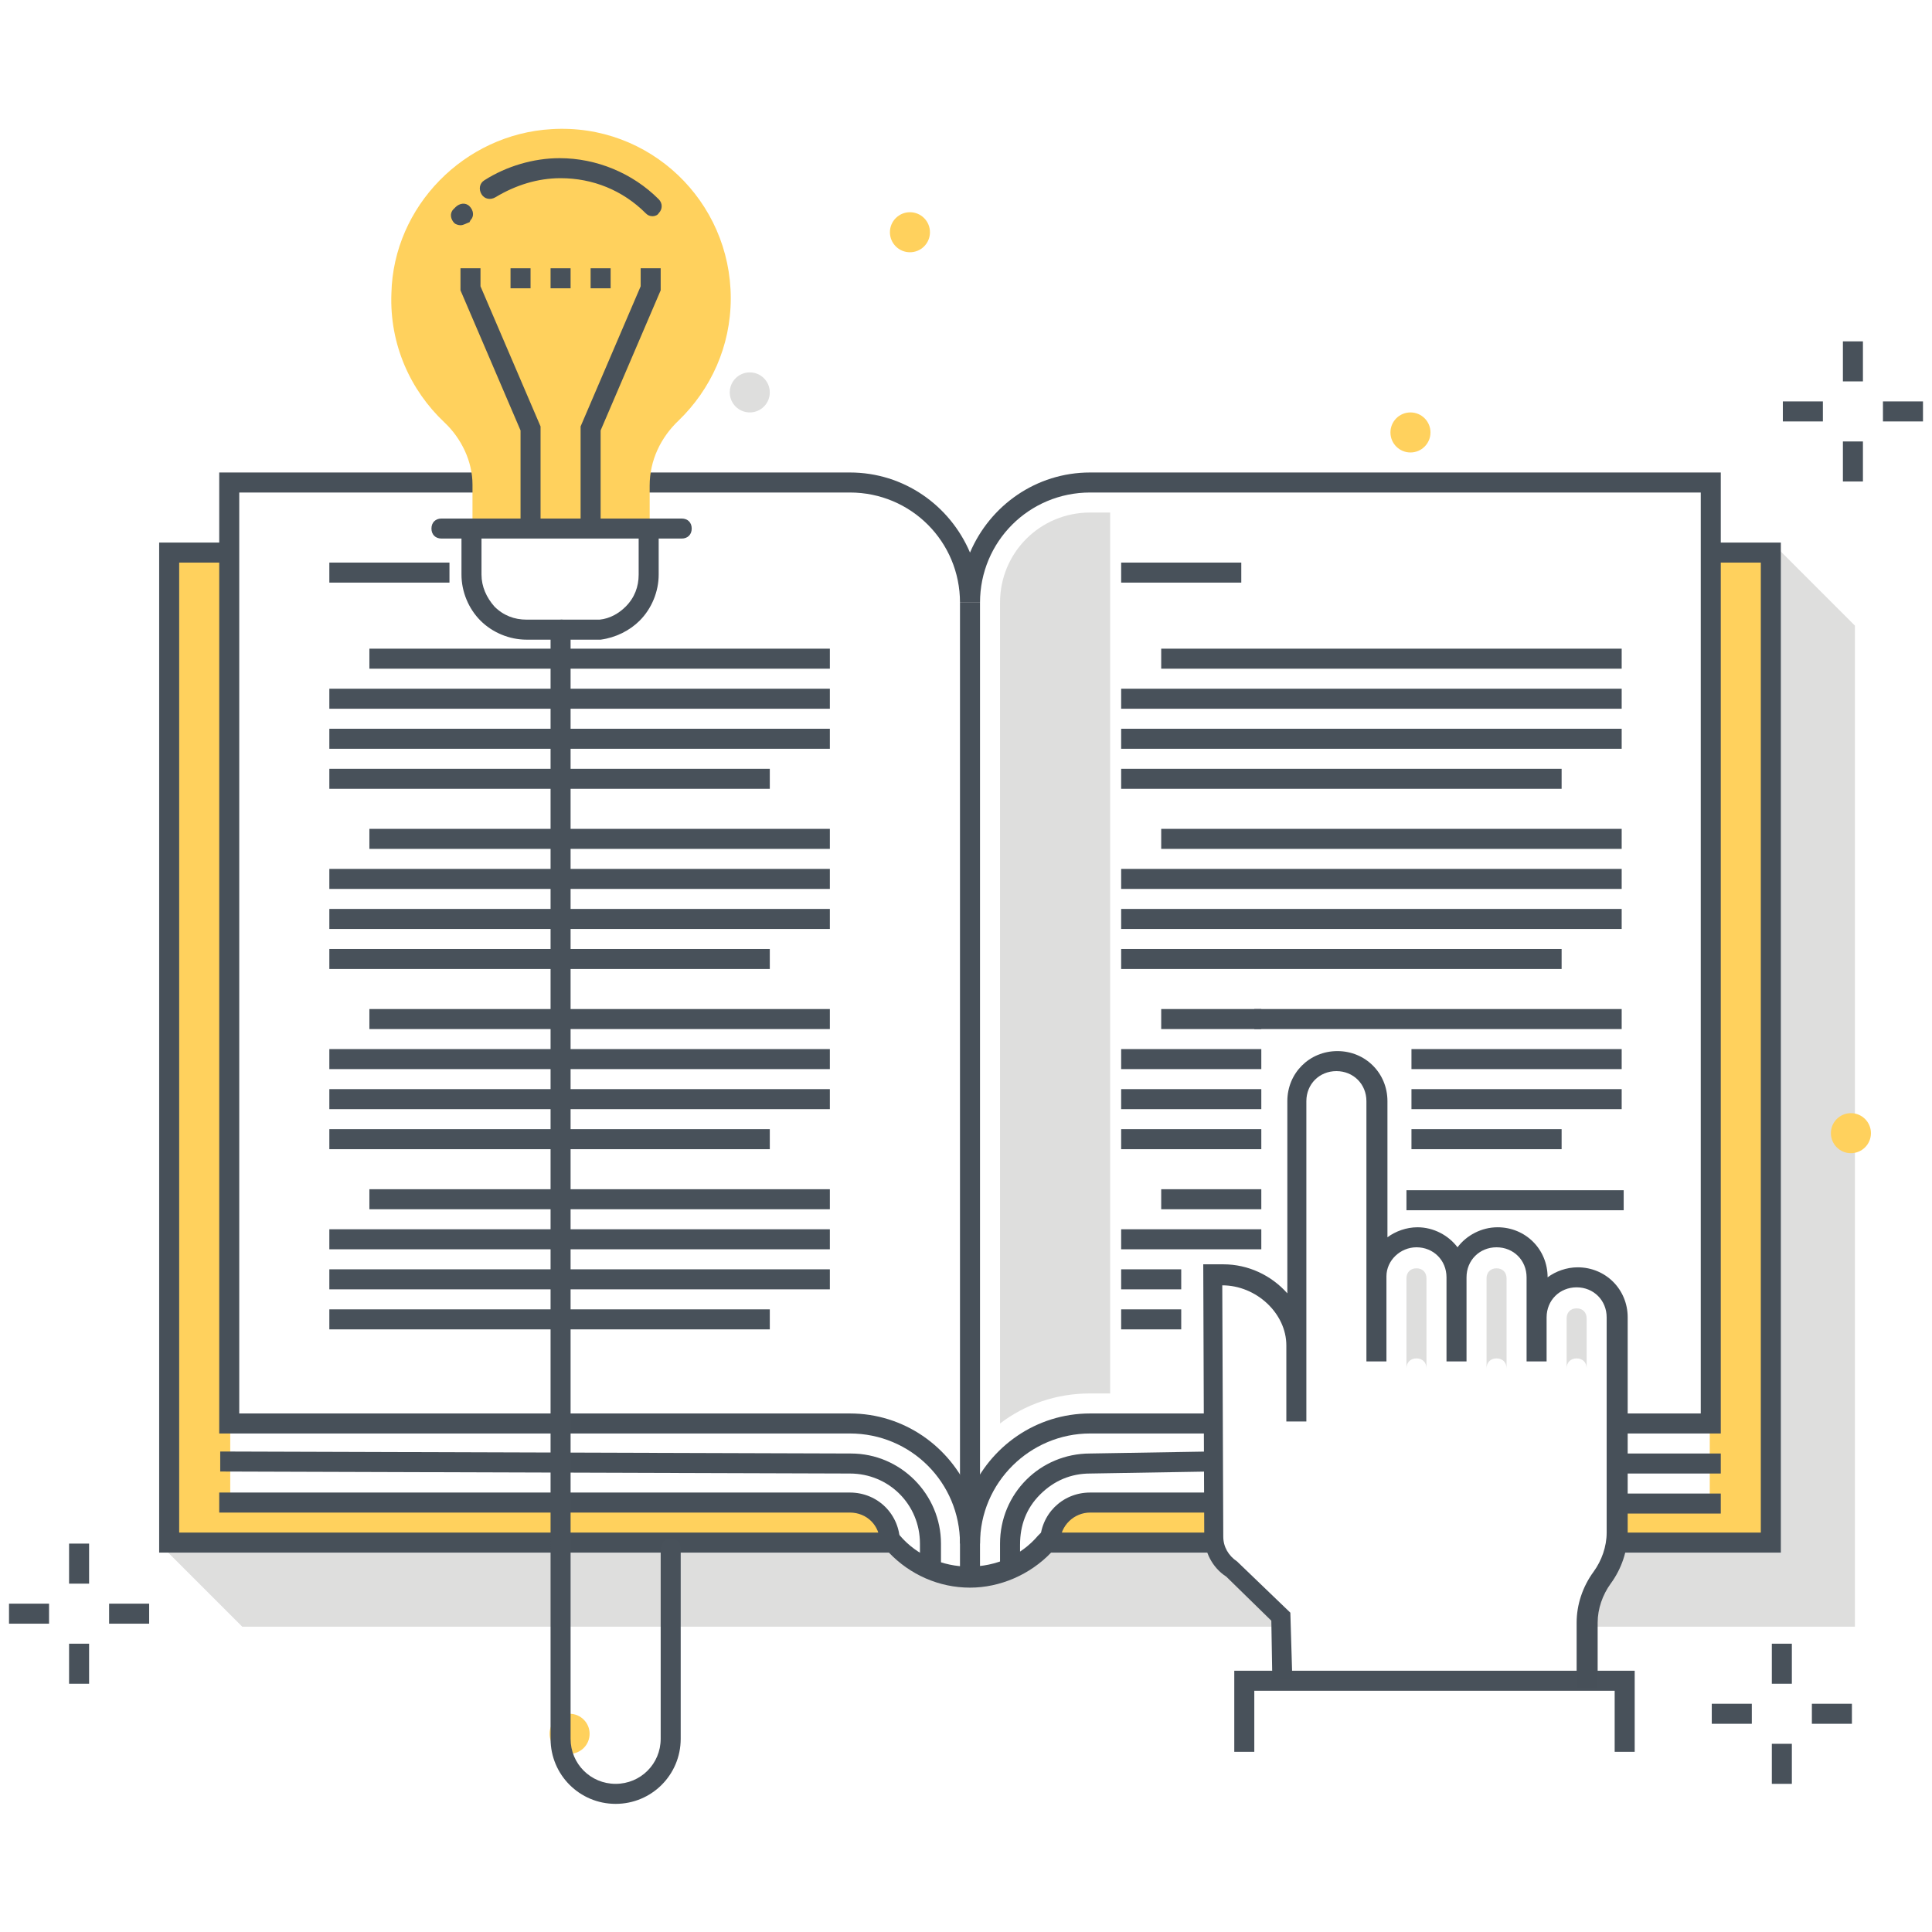
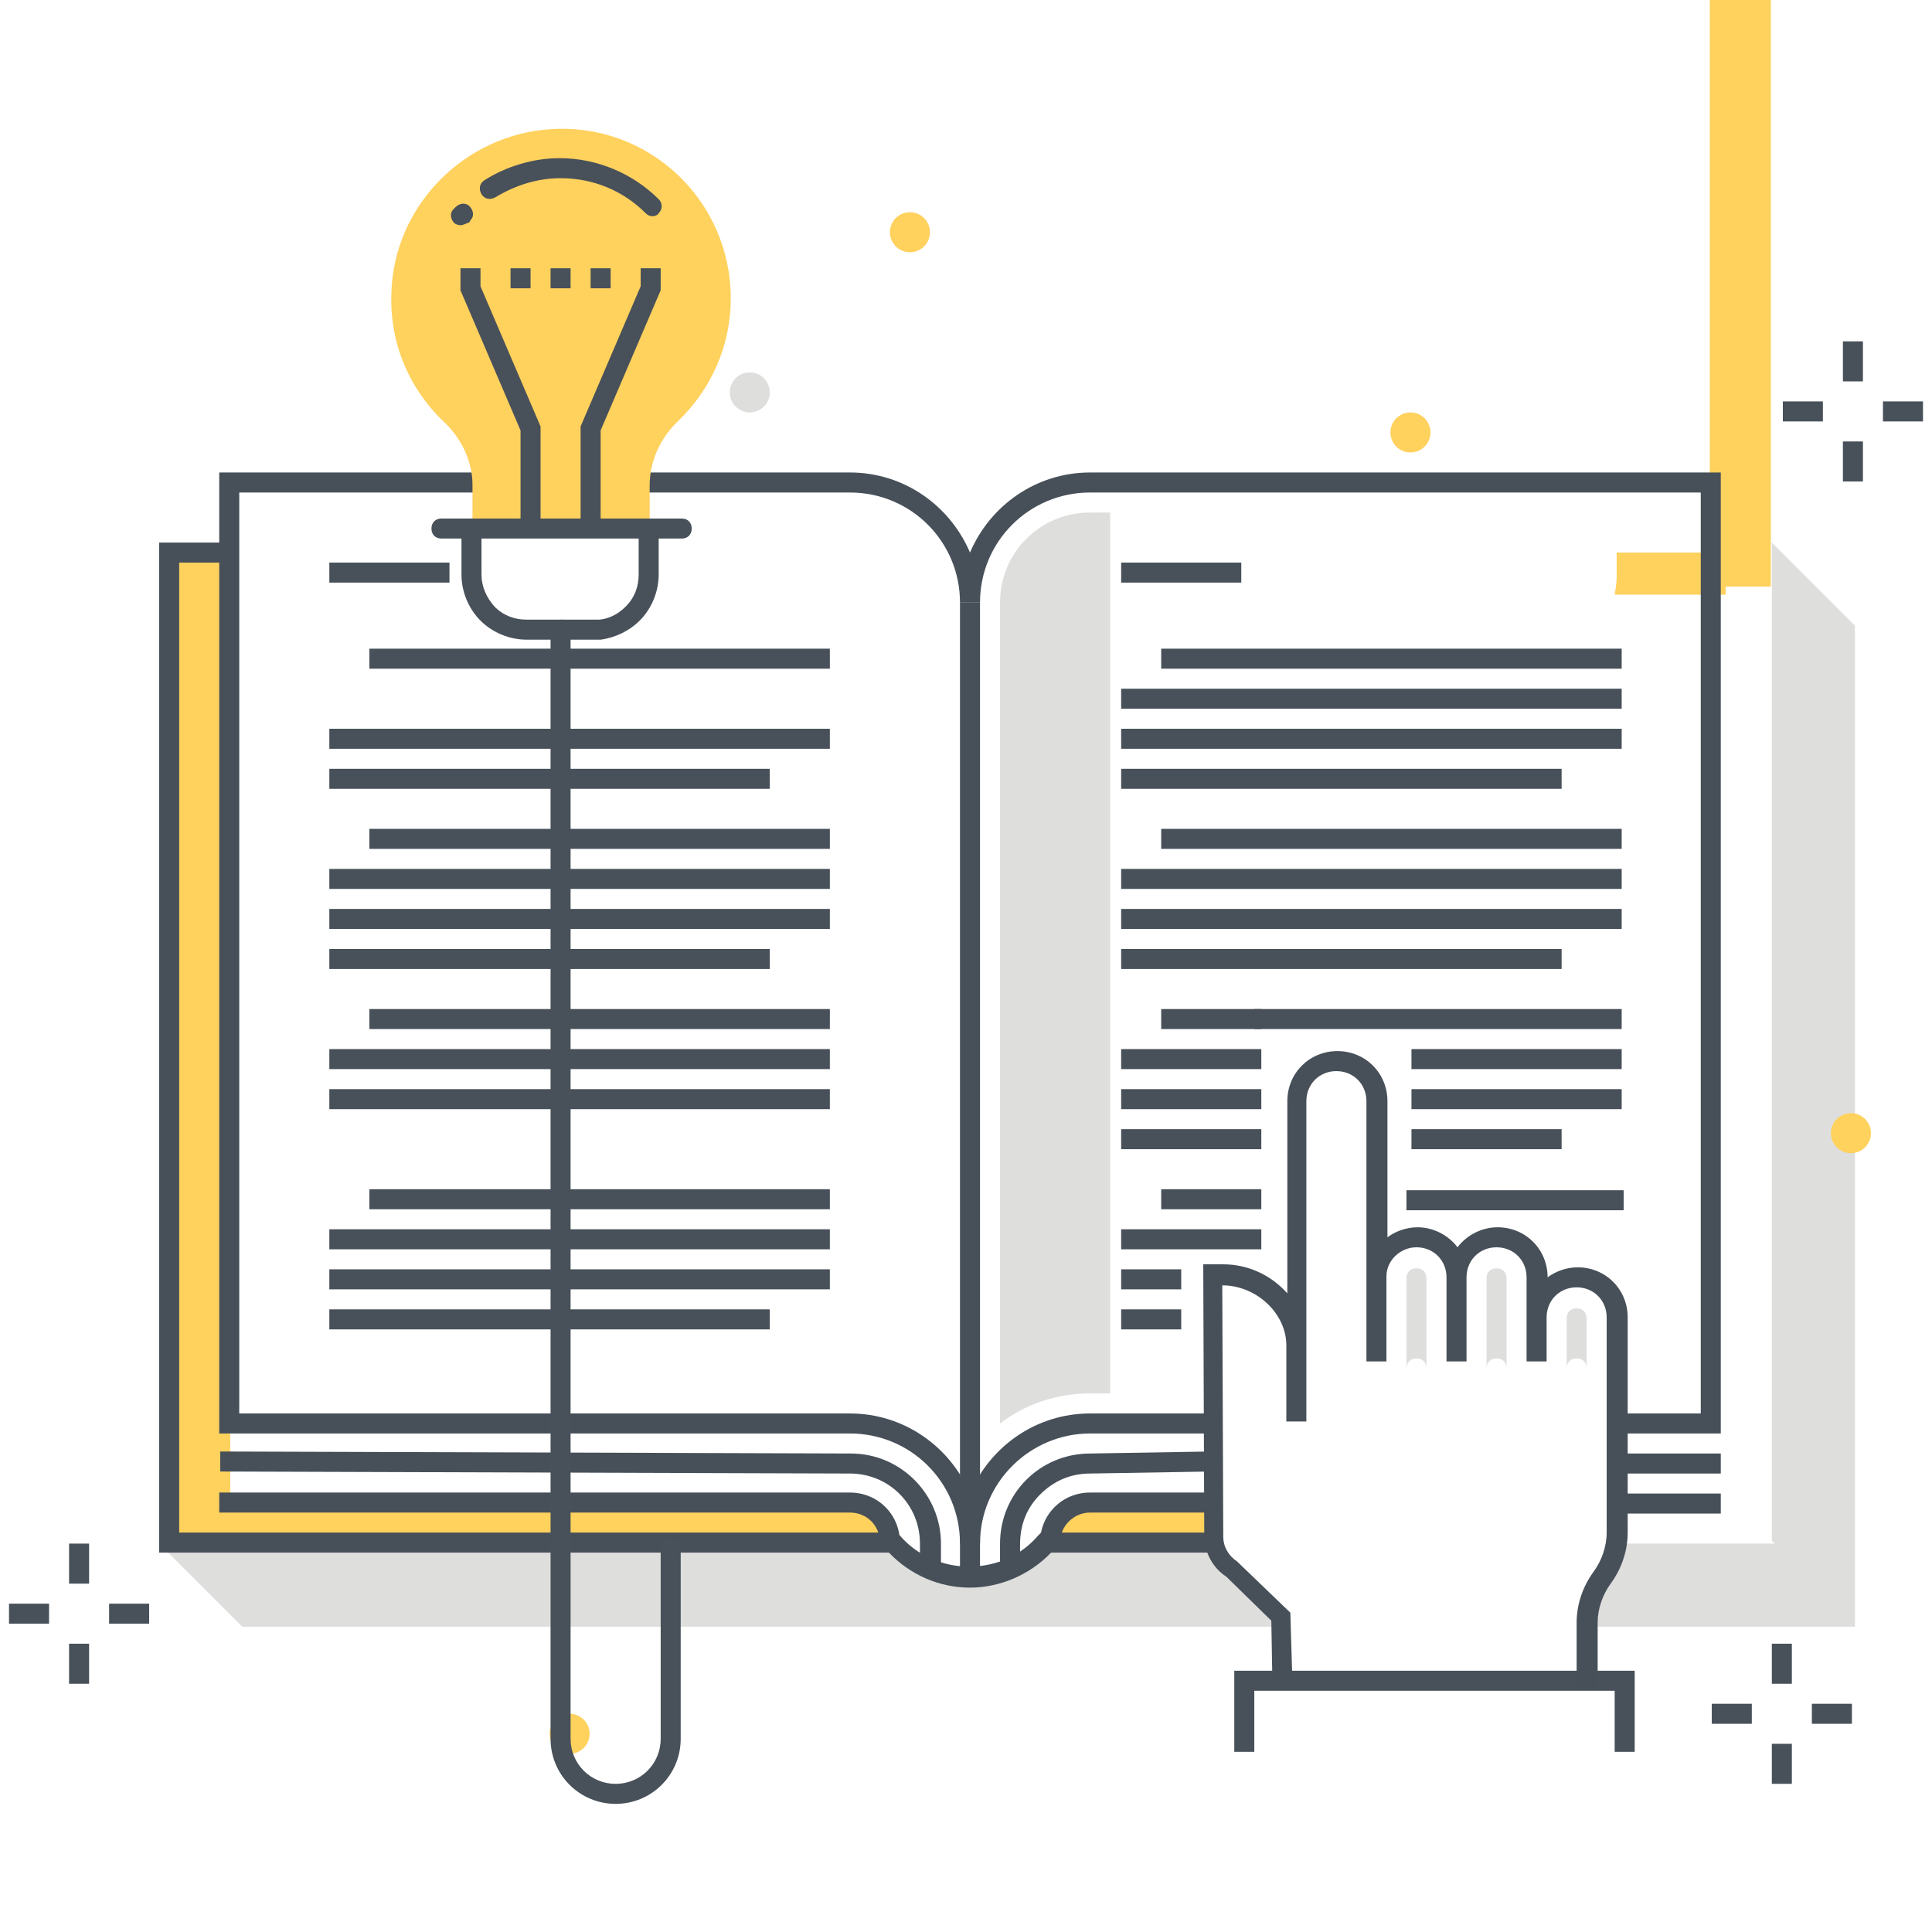
<svg xmlns="http://www.w3.org/2000/svg" xmlns:xlink="http://www.w3.org/1999/xlink" version="1.1" id="Layer_1" x="0px" y="0px" viewBox="0 0 193 193" style="enable-background:new 0 0 193 193;" xml:space="preserve">
  <style type="text/css">
	.st0{clip-path:url(#SVGID_2_);}
	.st1{fill:#FFD15D;}
	.st2{fill:none;}
	.st3{fill:#DEDEDD;}
	.st4{fill:#475059;}
	.st5{fill:#48515A;}
</style>
  <g>
    <defs>
      <rect id="SVGID_1_" width="193" height="193" />
    </defs>
    <clipPath id="SVGID_2_">
      <use xlink:href="#SVGID_1_" style="overflow:visible;" />
    </clipPath>
    <g class="st0">
      <g>
        <g>
          <g>
            <g>
              <path class="st1" d="M121.2,152.6l0-2.8h-12.4c-2.3,0-4.1,1.8-4.1,4.1h16.8C121.3,153.5,121.3,153.1,121.2,152.6z" />
            </g>
            <g>
-               <path class="st1" d="M170.8,55.2v94.6h-9.3v2.4c0,0.6-0.1,1.2-0.2,1.8h11.1v-0.8h4.5v-98H170.8z" />
+               <path class="st1" d="M170.8,55.2h-9.3v2.4c0,0.6-0.1,1.2-0.2,1.8h11.1v-0.8h4.5v-98H170.8z" />
            </g>
          </g>
          <g>
            <path class="st1" d="M89.1,153.9c0-2.3-1.8-4.1-4.1-4.1h-62V55.2h-6v98h4.5v0.8H89.1z" />
          </g>
          <g>
            <g>
              <polygon class="st2" points="137.5,135.1 137.5,126.7 137.5,126.7       " />
            </g>
            <g>
              <path class="st2" d="M161.5,152.2l0-21.5c0-2.2-1.8-4-4-4s-4,1.8-4,4l0,4.4l0-8.4c0-2.2-1.8-4-4-4s-4,1.8-4,4l0,8.4l0-8.4        c0-2.2-1.8-4-4-4c-2.2,0-4,1.8-4,4l0,8.4l0-8.4v0v-17.6c0-2.2-1.8-4-4-4s-4,1.8-4,4v24.4v7.6v-7.6c0-3.9-3.5-7-7.4-7h-1        l0.1,26.1c0,0.5,0.1,1.1,0.3,1.6h39.6C161.4,153.5,161.5,152.9,161.5,152.2z" />
            </g>
            <g>
              <path class="st3" d="M127.9,160.7l-4.9-4.7c-0.7-0.4-1.2-1.1-1.5-1.8H104c0,0,0,0,0,0c-1.2,1.4-2.5,2-3.9,2.2        c-0.2,0.1-0.4,0.2-0.6,0.3c-1.7,0.5-3.5,0.3-5.3,0.3c-0.7,0-1.3-0.3-1.6-0.8c-0.2,0-0.4-0.1-0.6-0.1c-0.3-0.1-0.5-0.2-0.7-0.4        c0,0-0.1,0-0.1,0c-1.1,0.1-1.7-0.7-1.9-1.5H15.9l8.3,8.3H128L127.9,160.7z" />
            </g>
            <g>
              <path class="st3" d="M185.3,62.5l-8.3-8.3v99.7l0.3,0.3h-16.1c-0.2,0.9-0.6,1.7-1.2,2.5c-1,1.3-1.5,2.9-1.5,4.5v1.3h26.8V62.5        z" />
            </g>
          </g>
          <g>
            <path class="st3" d="M108.9,51.2c-5,0-9,4-9,9v82c2.5-1.9,5.6-3,9-3h2v-88H108.9z" />
          </g>
          <g>
            <g>
              <g>
                <path class="st4" d="M93.9,157.2h-2v-3c0-3.9-3.1-7-7-7L22,147l0-2l63,0.2c5,0,9,4.1,9,9V157.2z" />
              </g>
            </g>
            <g>
              <g>
                <path class="st4" d="M89.9,154.1h-2c0-1.7-1.3-3-3-3h-63v-2h63C87.7,149.1,89.9,151.3,89.9,154.1z" />
              </g>
            </g>
          </g>
          <g>
            <g>
              <g>
                <path class="st4" d="M101.9,157.2l-2,0l0-3c0-5,4-9,9-9l12-0.2l0,2l-12,0.2c-1.9,0-3.6,0.7-5,2.1s-2,3.1-2,5L101.9,157.2z" />
              </g>
            </g>
            <g>
              <g>
                <path class="st4" d="M105.9,154.1h-2c0-2.8,2.2-5,5-5h12v2h-12C107.3,151.1,105.9,152.4,105.9,154.1z" />
              </g>
            </g>
            <g>
              <g>
-                 <polygon class="st4" points="177.9,155.1 161.2,155.1 161.2,153.1 175.9,153.1 175.9,56.2 170.9,56.2 170.9,54.2 177.9,54.2                 " />
-               </g>
+                 </g>
              <g>
                <path class="st4" d="M96.9,158.6C96.9,158.6,96.9,158.6,96.9,158.6c-3.1,0-6-1.3-8.1-3.5H15.9l0-100.9h7v2h-5l0,96.9h71.7         l0.3,0.3c1.7,2,4.3,3.1,6.9,3.1l0,0c2.7,0,5.2-1.1,6.9-3.1l0.3-0.3h17.6v2H105C102.9,157.3,99.9,158.6,96.9,158.6z" />
              </g>
            </g>
          </g>
          <g>
            <path class="st4" d="M97.9,154.2h-2c0-6.1-4.9-11-11-11h-63v-96h63c5.4,0,10,3.3,12,8c2-4.7,6.6-8,12-8h63v96h-10.3v-2h8.3v-92       h-61c-6.1,0-11,4.9-11,11h-2c0-6.1-4.9-11-11-11h-61v92h61c5.4,0,10,3.3,12,8c2-4.7,6.6-8,12-8h12v2h-12       C102.9,143.2,97.9,148.1,97.9,154.2z" />
          </g>
          <g>
            <rect x="95.9" y="60.2" class="st4" width="2" height="90" />
          </g>
          <g>
            <g>
              <polygon class="st5" points="163.3,175 161.3,175 161.3,168.9 125.3,168.9 125.3,175 123.3,175 123.3,166.9 163.3,166.9               " />
            </g>
            <g>
              <path class="st4" d="M159.5,168.6h-2v-6.5c0-1.8,0.6-3.6,1.7-5.1c0.8-1.1,1.3-2.5,1.3-3.9v-21.5c0-1.7-1.3-3-3-3        c-1.7,0-3,1.3-3,3v4.4h-2l0-8.4c0-1.7-1.3-3-3-3s-3,1.3-3,3l0,8.4h-2l0-8.4c0-1.7-1.3-3-3-3c-1.6,0-3,1.3-3,2.9v8.5h-2l0-8.4        c0,0,0-0.1,0-0.1l0-17.5c0-1.7-1.3-3-3-3c-1.7,0-3,1.3-3,3v32h-2v-7.6c0-3.2-3-6-6.4-6l0.1,25.1c0,1,0.5,1.9,1.4,2.5l0.1,0.1        l5.2,5l0.2,6.7l-2,0l-0.1-5.9l-4.5-4.4c-1.4-0.9-2.2-2.5-2.2-4.1l-0.1-27.1h2c2.5,0,4.8,1.1,6.4,2.9v-19.2c0-2.8,2.2-5,5-5        s5,2.2,5,5l0,13.6c0.8-0.6,1.9-1,3-1c1.6,0,3.1,0.8,4,2c0.9-1.2,2.4-2,4-2c2.8,0,5,2.2,5,5v0c0.8-0.6,1.9-1,3-1        c2.8,0,5,2.2,5,5v21.5c0,1.8-0.6,3.6-1.7,5.1c-0.8,1.1-1.3,2.5-1.3,3.9V168.6z" />
            </g>
            <g>
              <g>
                <path class="st3" d="M157.5,135.7c0.6,0,1,0.4,1,1v-5c0-0.6-0.4-1-1-1s-1,0.4-1,1v5C156.5,136.1,156.9,135.7,157.5,135.7z" />
              </g>
              <g>
                <path class="st3" d="M149.5,135.7c0.6,0,1,0.4,1,1v-9c0-0.6-0.4-1-1-1s-1,0.4-1,1v9C148.5,136.1,148.9,135.7,149.5,135.7z" />
              </g>
              <g>
                <path class="st3" d="M141.5,135.7c0.6,0,1,0.4,1,1v-9c0-0.6-0.4-1-1-1s-1,0.4-1,1v9C140.5,136.1,140.9,135.7,141.5,135.7z" />
              </g>
            </g>
          </g>
          <g>
            <rect x="32.9" y="56.2" class="st5" width="12" height="2" />
          </g>
          <g>
            <rect x="36.9" y="64.8" class="st5" width="46" height="2" />
          </g>
          <g>
-             <rect x="32.9" y="68.8" class="st5" width="50" height="2" />
-           </g>
+             </g>
          <g>
            <rect x="32.9" y="72.8" class="st5" width="50" height="2" />
          </g>
          <g>
            <rect x="32.9" y="76.8" class="st5" width="44" height="2" />
          </g>
          <g>
            <rect x="36.9" y="82.8" class="st5" width="46" height="2" />
          </g>
          <g>
            <rect x="32.9" y="86.8" class="st5" width="50" height="2" />
          </g>
          <g>
            <rect x="32.9" y="90.8" class="st5" width="50" height="2" />
          </g>
          <g>
            <rect x="32.9" y="94.8" class="st5" width="44" height="2" />
          </g>
          <g>
            <rect x="36.9" y="100.8" class="st5" width="46" height="2" />
          </g>
          <g>
            <rect x="32.9" y="104.8" class="st5" width="50" height="2" />
          </g>
          <g>
            <rect x="32.9" y="108.8" class="st5" width="50" height="2" />
          </g>
          <g>
-             <rect x="32.9" y="112.8" class="st5" width="44" height="2" />
-           </g>
+             </g>
          <g>
            <rect x="36.9" y="118.8" class="st5" width="46" height="2" />
          </g>
          <g>
            <rect x="32.9" y="122.8" class="st5" width="50" height="2" />
          </g>
          <g>
            <rect x="32.9" y="126.8" class="st5" width="50" height="2" />
          </g>
          <g>
            <rect x="32.9" y="130.8" class="st5" width="44" height="2" />
          </g>
          <g>
            <rect x="160.9" y="145.2" class="st4" width="11" height="2" />
          </g>
          <g>
            <rect x="160.9" y="149.2" class="st4" width="11" height="2" />
          </g>
          <g>
            <g>
              <rect x="112" y="56.2" class="st5" width="12" height="2" />
            </g>
            <g>
              <rect x="116" y="64.8" class="st5" width="46" height="2" />
            </g>
            <g>
              <rect x="112" y="68.8" class="st5" width="50" height="2" />
            </g>
            <g>
              <rect x="112" y="72.8" class="st5" width="50" height="2" />
            </g>
            <g>
              <rect x="112" y="76.8" class="st5" width="44" height="2" />
            </g>
            <g>
              <rect x="116" y="82.8" class="st5" width="46" height="2" />
            </g>
            <g>
              <rect x="112" y="86.8" class="st5" width="50" height="2" />
            </g>
            <g>
              <rect x="112" y="90.8" class="st5" width="50" height="2" />
            </g>
            <g>
              <rect x="112" y="94.8" class="st5" width="44" height="2" />
            </g>
            <g>
              <rect x="116" y="100.8" class="st5" width="10" height="2" />
            </g>
            <g>
              <rect x="112" y="104.8" class="st5" width="14" height="2" />
            </g>
            <g>
              <rect x="112" y="108.8" class="st5" width="14" height="2" />
            </g>
            <g>
              <rect x="112" y="112.8" class="st5" width="14" height="2" />
            </g>
            <g>
              <rect x="116" y="118.8" class="st5" width="10" height="2" />
            </g>
            <g>
              <rect x="112" y="122.8" class="st5" width="14" height="2" />
            </g>
            <g>
              <rect x="112" y="126.8" class="st5" width="6" height="2" />
            </g>
            <g>
              <rect x="112" y="130.8" class="st5" width="6" height="2" />
            </g>
            <g>
              <g>
                <rect x="125.3" y="100.8" class="st5" width="36.7" height="2" />
              </g>
              <g>
                <rect x="141" y="104.8" class="st5" width="21" height="2" />
              </g>
              <g>
                <rect x="141" y="108.8" class="st5" width="21" height="2" />
              </g>
              <g>
                <rect x="141" y="112.8" class="st5" width="15" height="2" />
              </g>
            </g>
          </g>
          <g>
            <rect x="140.5" y="118.9" class="st5" width="21.7" height="2" />
          </g>
        </g>
        <g>
          <g>
            <g>
              <rect x="184.1" y="34.1" class="st5" width="2" height="4" />
            </g>
            <g>
              <rect x="184.1" y="44.1" class="st5" width="2" height="4" />
            </g>
          </g>
          <g>
            <g>
              <rect x="188.1" y="40.1" class="st5" width="4" height="2" />
            </g>
            <g>
              <rect x="178.1" y="40.1" class="st5" width="4" height="2" />
            </g>
          </g>
        </g>
        <g>
          <g>
            <g>
              <rect x="6.9" y="154.2" class="st5" width="2" height="4" />
            </g>
            <g>
              <rect x="6.9" y="164.2" class="st5" width="2" height="4" />
            </g>
          </g>
          <g>
            <g>
              <rect x="10.9" y="160.2" class="st5" width="4" height="2" />
            </g>
            <g>
              <rect x="0.9" y="160.2" class="st5" width="4" height="2" />
            </g>
          </g>
        </g>
        <g>
          <g>
            <g>
              <rect x="177" y="164.2" class="st5" width="2" height="4" />
            </g>
            <g>
              <rect x="177" y="174.2" class="st5" width="2" height="4" />
            </g>
          </g>
          <g>
            <g>
              <rect x="181" y="170.2" class="st5" width="4" height="2" />
            </g>
            <g>
              <rect x="171" y="170.2" class="st5" width="4" height="2" />
            </g>
          </g>
        </g>
        <g>
          <circle class="st3" cx="74.9" cy="39.2" r="2" />
        </g>
        <g>
          <circle class="st1" cx="56.9" cy="173.2" r="2" />
        </g>
        <g>
          <circle class="st1" cx="184.9" cy="113.2" r="2" />
        </g>
        <g>
          <circle class="st1" cx="140.9" cy="43.2" r="2" />
        </g>
        <g>
          <circle class="st1" cx="90.9" cy="23.2" r="2" />
        </g>
      </g>
      <g>
        <g>
          <g>
            <path class="st1" d="M64.9,52.8v-4.3c0-2.5,1.1-4.8,2.9-6.5C71,38.9,73,34.6,73,29.8c0-9.7-8.1-17.5-17.9-16.9       c-8.7,0.5-15.8,7.7-16,16.4c-0.2,5.1,1.9,9.7,5.3,12.9c1.7,1.6,2.8,3.9,2.8,6.2v4.5" />
          </g>
          <g>
            <path class="st5" d="M56.1,63.9c-0.5,0-1-0.4-1-1c0-0.6,0.4-1,1-1l3.8,0c1-0.1,1.9-0.6,2.6-1.3c0.9-0.9,1.3-2,1.3-3.2V53       c0-0.6,0.4-1,1-1s1,0.4,1,1v4.4c0,1.7-0.7,3.4-1.9,4.6c-1,1-2.4,1.7-3.9,1.9l-0.1,0L56.1,63.9C56.2,63.9,56.1,63.9,56.1,63.9z" />
          </g>
          <g>
            <path class="st5" d="M68.1,53.8h-24c-0.6,0-1-0.4-1-1s0.4-1,1-1h24c0.6,0,1,0.4,1,1S68.7,53.8,68.1,53.8z" />
          </g>
          <g>
            <path class="st5" d="M56.1,63.9h-3.5c-1.7,0-3.4-0.7-4.6-1.9c-1.2-1.2-1.9-2.9-1.9-4.6v-4c0-0.6,0.4-1,1-1s1,0.4,1,1v4       c0,1.2,0.5,2.3,1.3,3.2c0.9,0.9,2,1.3,3.2,1.3h3.5c0.6,0,1,0.4,1,1S56.7,63.9,56.1,63.9z" />
          </g>
          <g>
            <path class="st5" d="M46,22.5c-0.2,0-0.5-0.1-0.6-0.2c-0.4-0.4-0.5-1-0.1-1.4l0.2-0.2c0.4-0.4,1-0.5,1.4-0.1       c0.4,0.4,0.5,1,0.1,1.4l-0.1,0.2C46.6,22.3,46.3,22.5,46,22.5z" />
          </g>
          <g>
            <path class="st5" d="M65.2,21.6c-0.3,0-0.5-0.1-0.7-0.3c-2.3-2.3-5.3-3.5-8.5-3.5c-2.3,0-4.5,0.7-6.5,1.9       c-0.5,0.3-1.1,0.2-1.4-0.3c-0.3-0.5-0.2-1.1,0.3-1.4c2.2-1.4,4.9-2.2,7.5-2.2c3.7,0,7.3,1.5,9.9,4.1c0.4,0.4,0.4,1,0,1.4       C65.7,21.5,65.4,21.6,65.2,21.6z" />
          </g>
          <g>
            <polygon class="st5" points="60,52.8 58,52.8 58,42.6 64,28.6 64,26.8 66,26.8 66,29 60,43      " />
          </g>
          <g>
            <polygon class="st5" points="54,52.8 52,52.8 52,43 46,29 46,26.8 48,26.8 48,28.6 54,42.6      " />
          </g>
          <g>
            <path class="st5" d="M61,28.8h-2v-2h2V28.8z M57,28.8h-2v-2h2V28.8z M53,28.8h-2v-2h2V28.8z" />
          </g>
        </g>
        <g>
          <path class="st5" d="M61.5,180.2c-3.6,0-6.5-2.9-6.5-6.5V63.2c0-0.6,0.4-1,1-1s1,0.4,1,1v110.5c0,2.5,2,4.5,4.5,4.5      s4.5-2,4.5-4.5v-19c0-0.6,0.4-1,1-1s1,0.4,1,1v19C68,177.3,65.1,180.2,61.5,180.2z" />
        </g>
      </g>
      <g>
        <rect x="95.9" y="153.2" class="st4" width="2" height="4" />
      </g>
    </g>
  </g>
</svg>